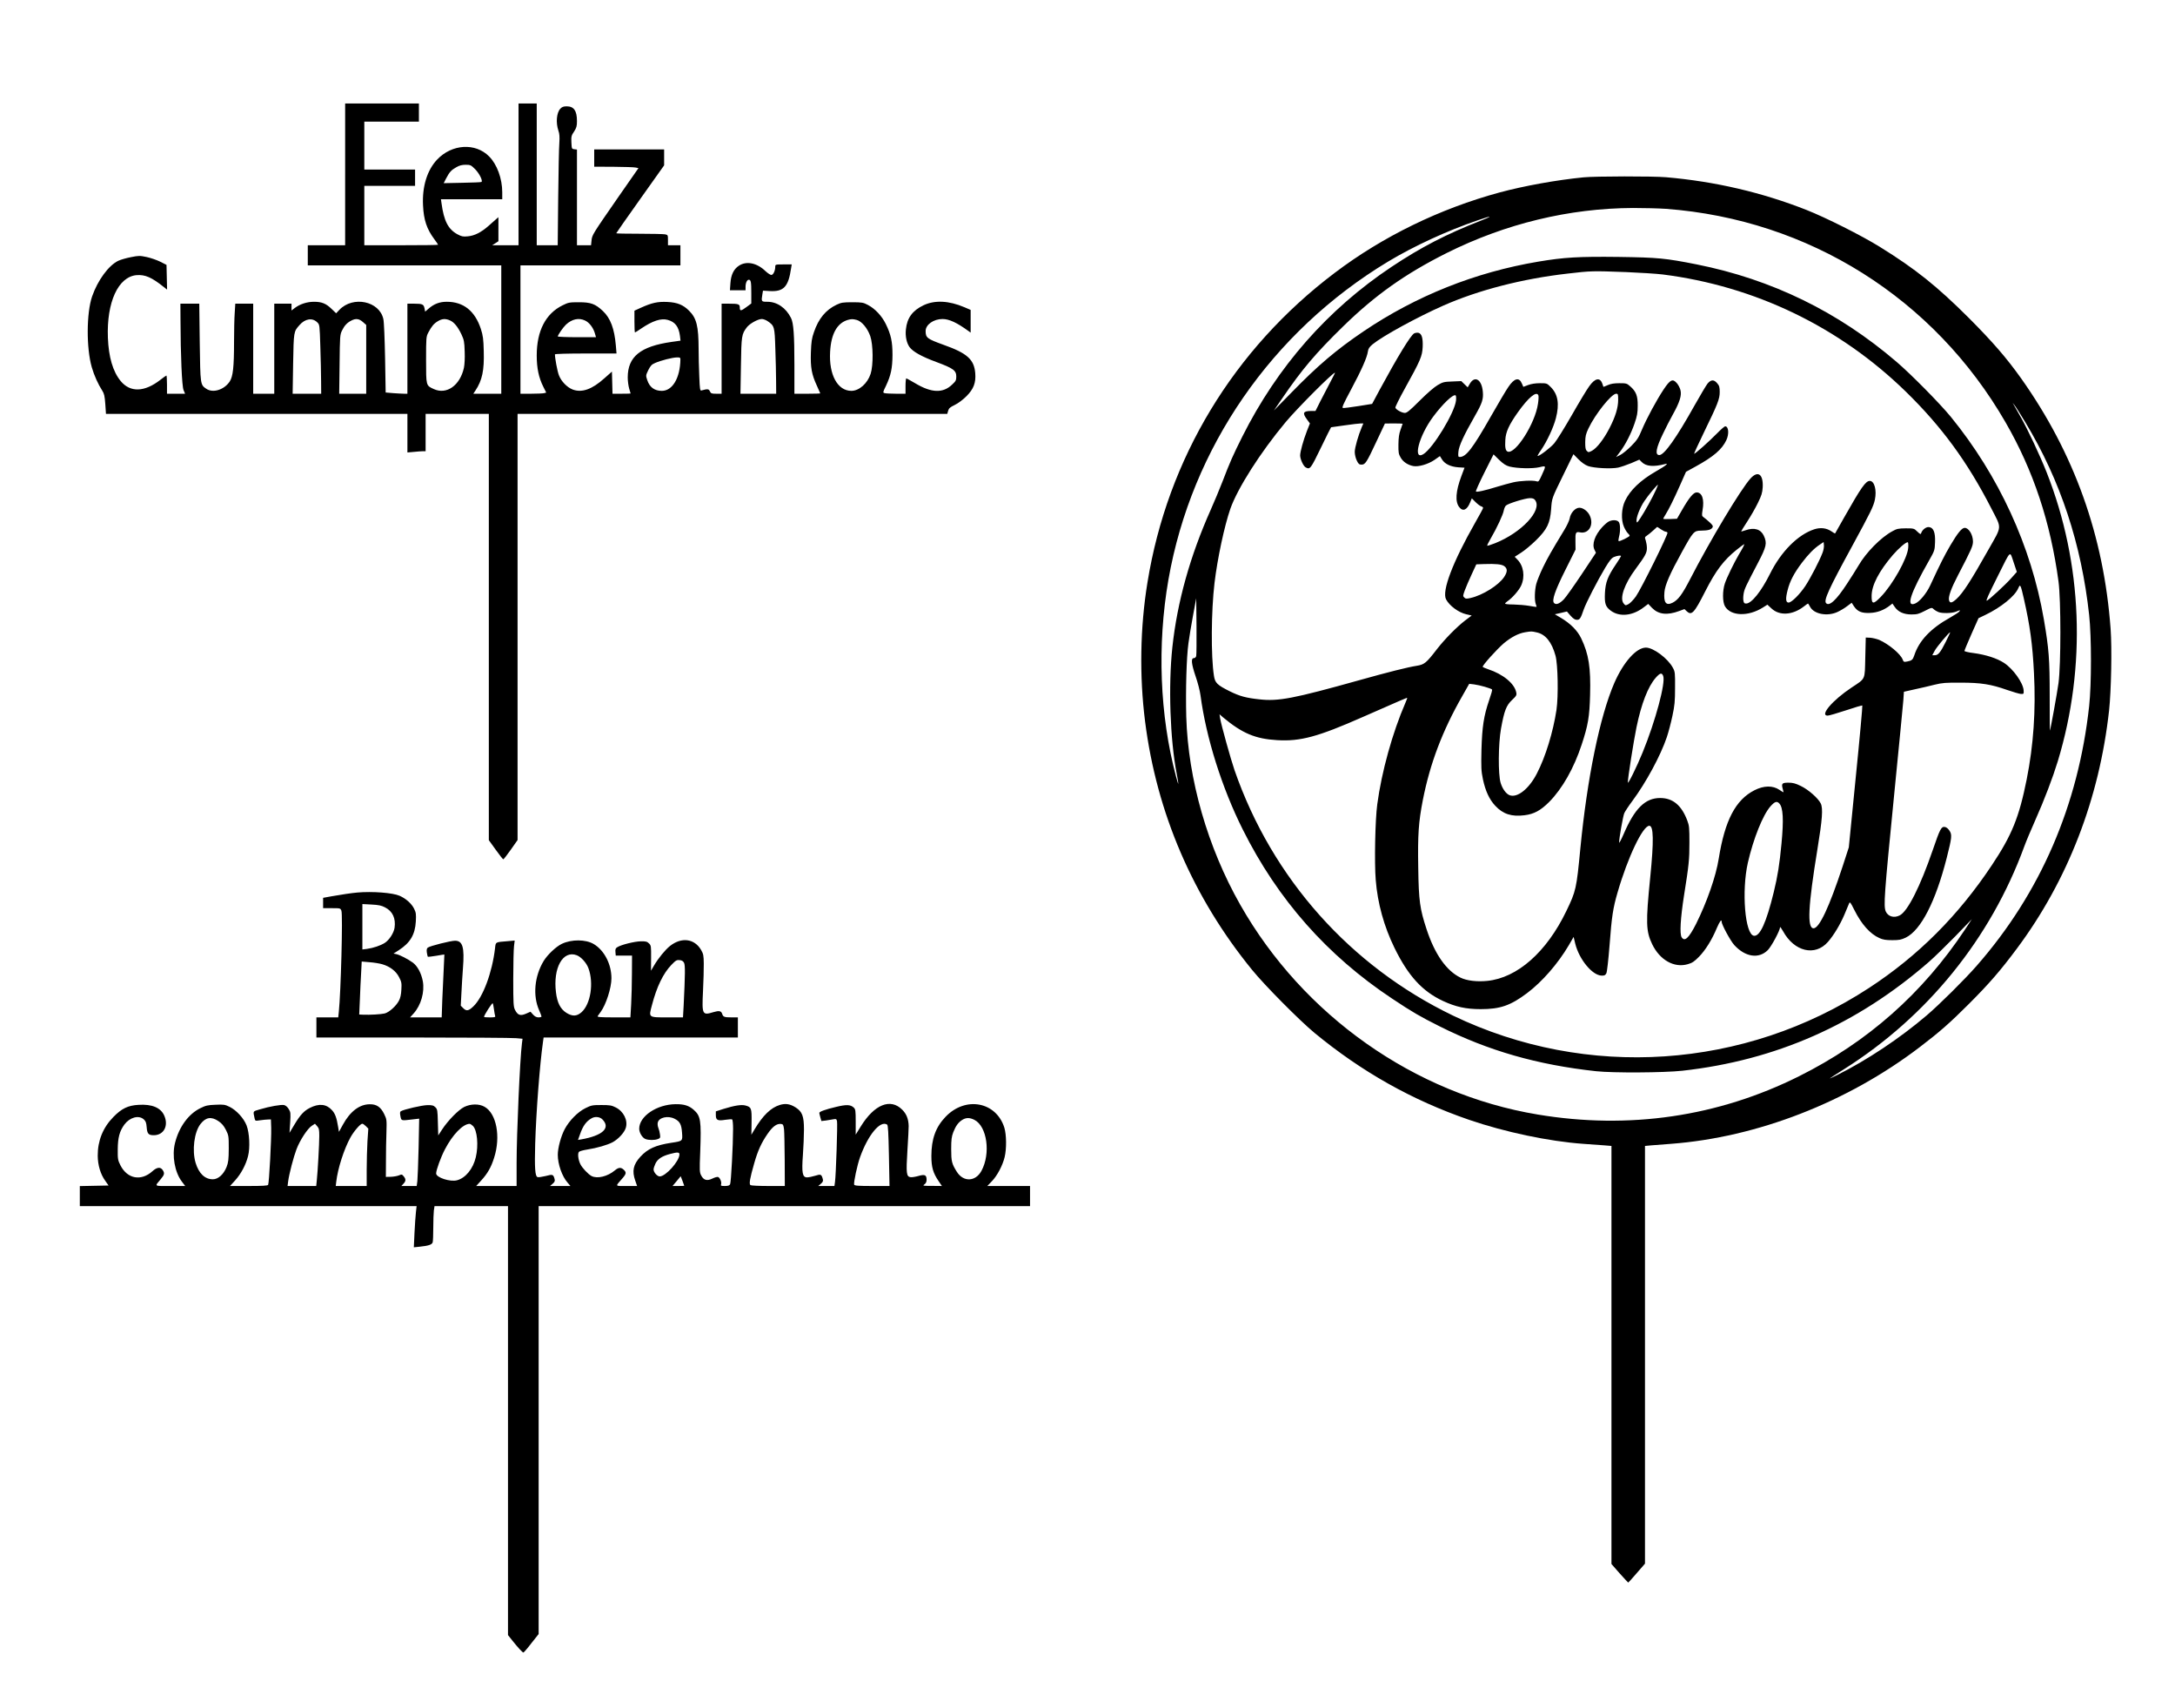
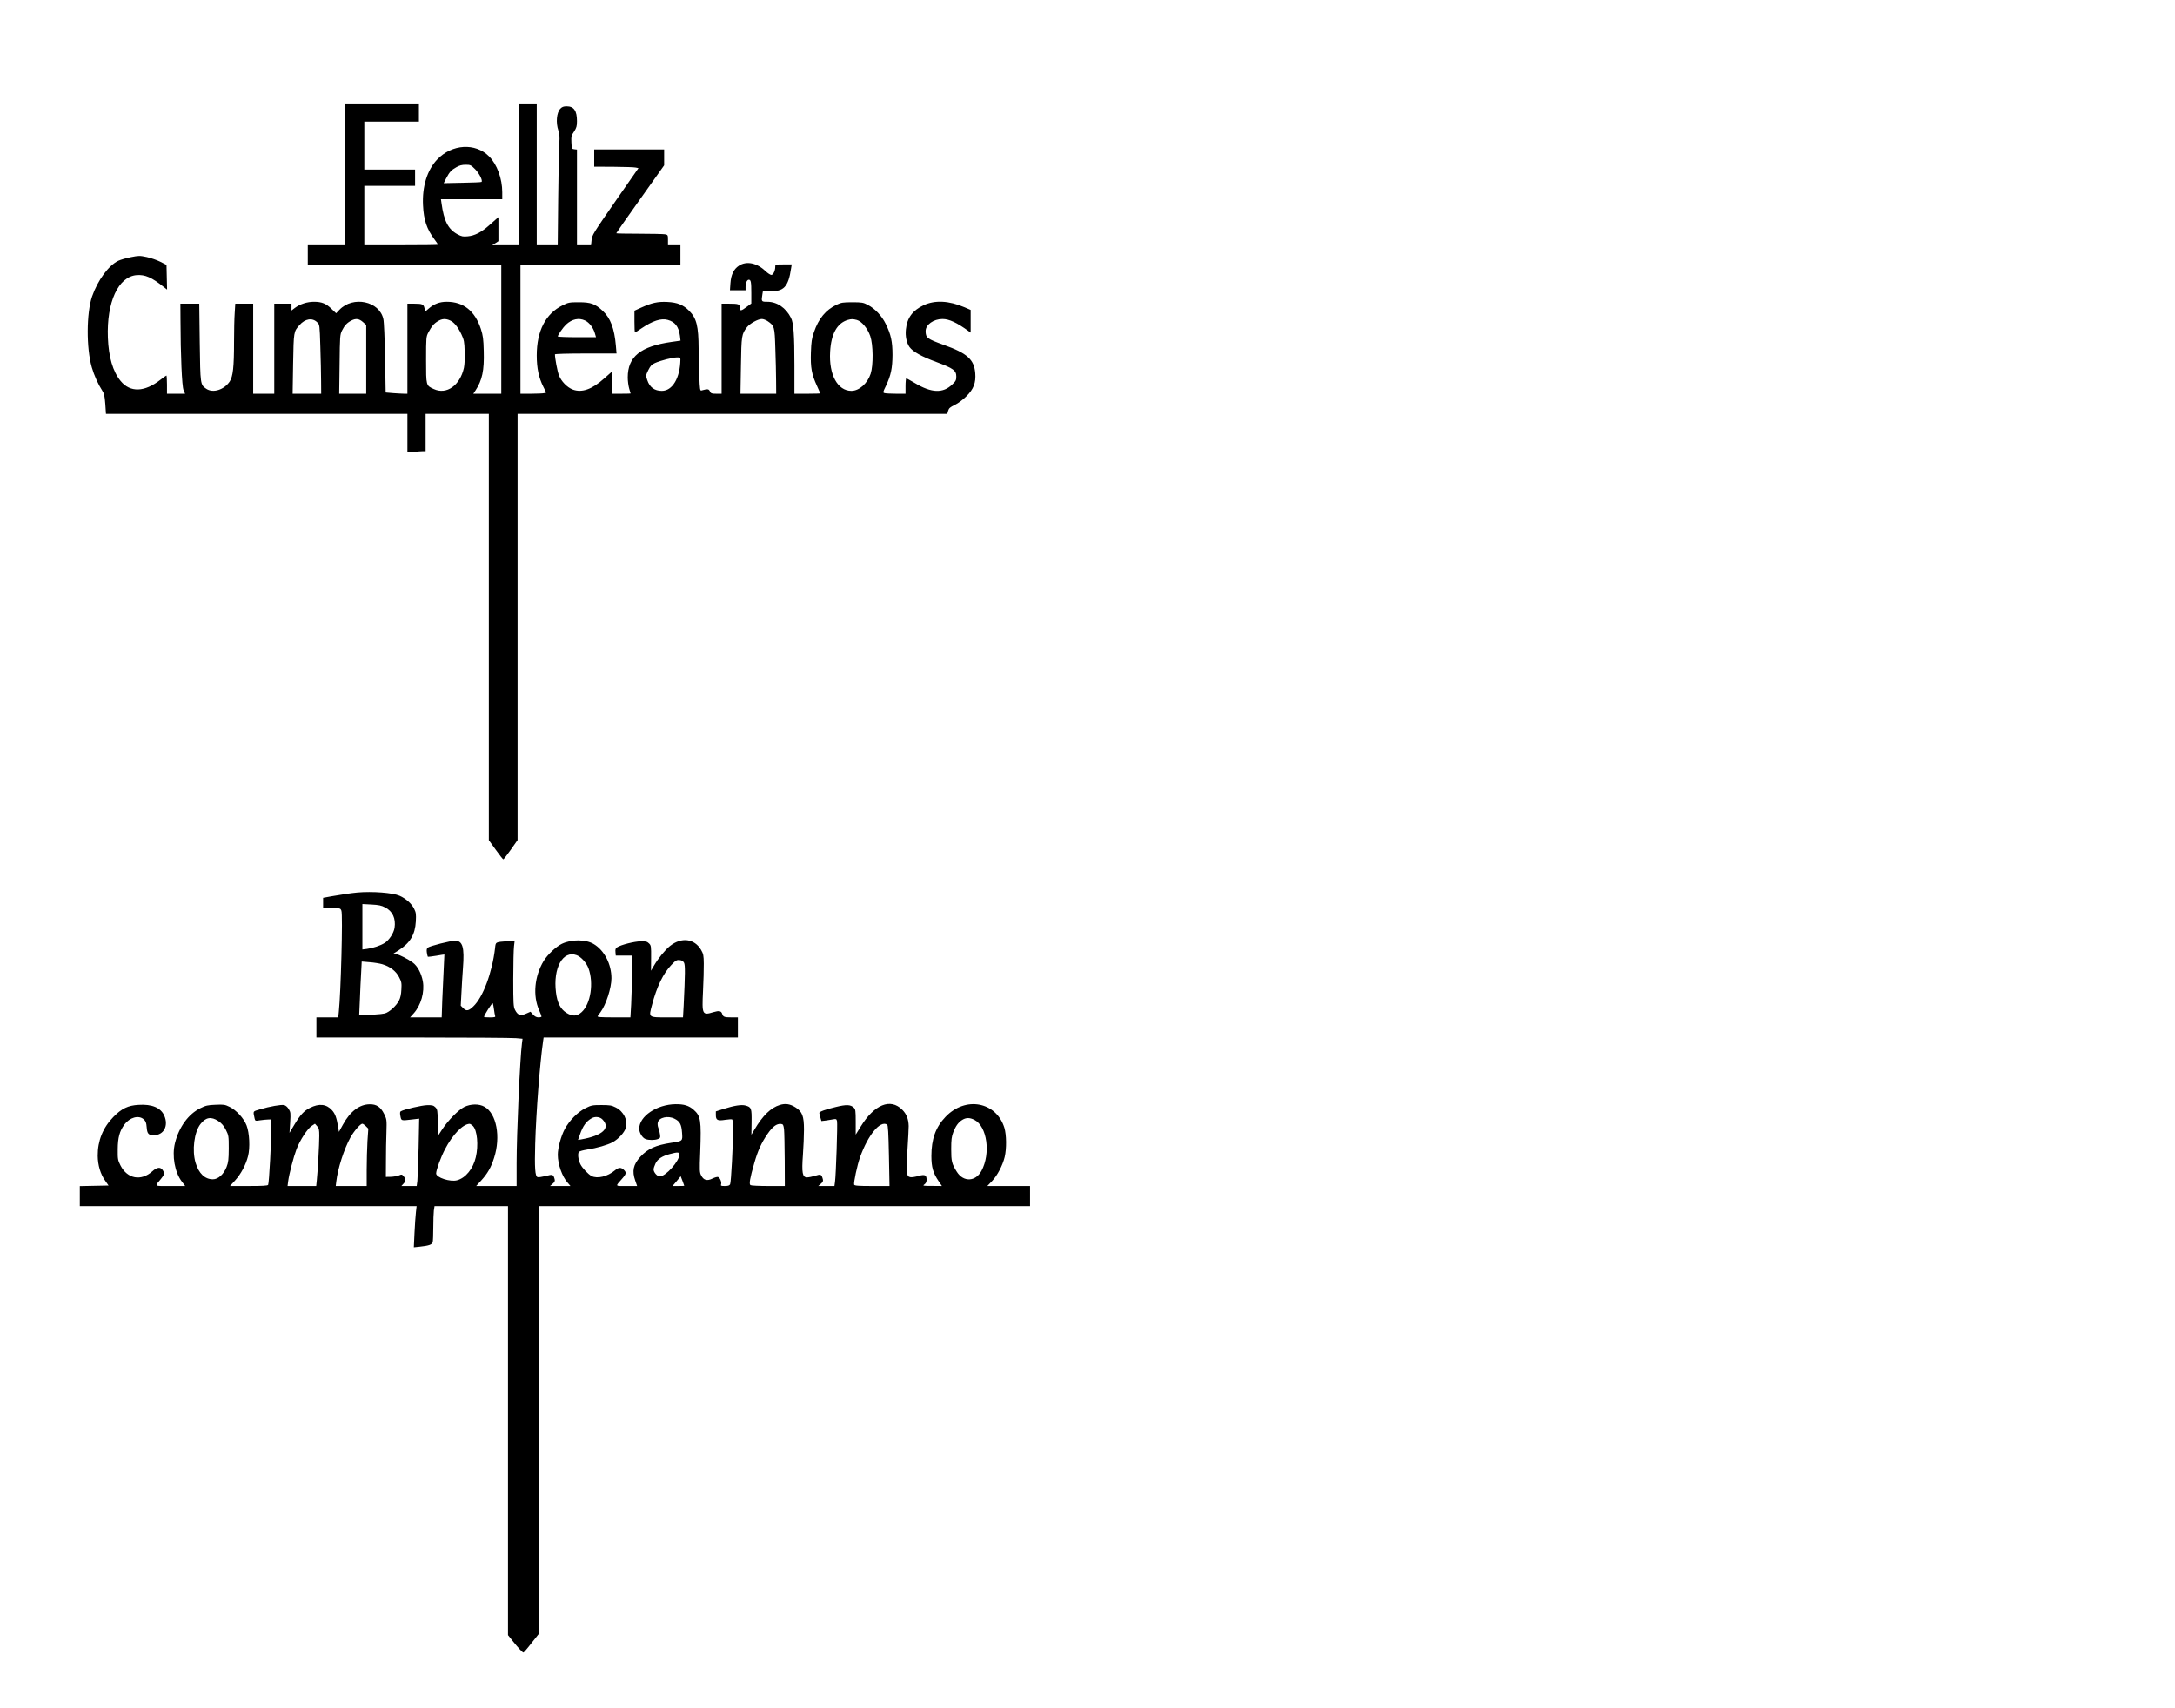
<svg xmlns="http://www.w3.org/2000/svg" version="1.0" width="1816pt" height="1426pt" viewBox="0 0 2270 1783" preserveAspectRatio="xMidYMid meet">
  <g transform="translate(0,1783) scale(0.1,-0.1)" fill="#000000" stroke="none">
    <path d="M3600 16010 l0 -740 -195 0 -195 0 0 -105 0 -105 1010 0 1010 0 0 -670 0 -670 -146 0 -146 0 22 33 c71 107 93 211 87 412 -3 127 -8 162 -30 231 -62 189 -182 284 -356 284 -75 0 -133 -22 -190 -72 l-36 -31 -6 33 c-9 44 -22 50 -106 50 l-73 0 0 -470 0 -470 -32 0 c-18 0 -69 3 -114 6 l-81 7 -6 356 c-4 204 -11 380 -18 410 -40 188 -317 246 -459 97 l-34 -36 -46 44 c-58 57 -103 76 -185 76 -73 0 -147 -24 -201 -65 l-34 -26 0 35 0 36 -90 0 -90 0 0 -470 0 -470 -110 0 -110 0 0 470 0 470 -93 0 -94 0 -6 -97 c-4 -54 -7 -190 -7 -303 0 -261 -11 -360 -45 -412 -58 -87 -175 -124 -245 -76 -62 42 -62 41 -68 485 l-5 403 -98 0 -99 0 1 -167 c1 -372 15 -696 32 -735 l16 -38 -95 0 -94 0 0 95 c0 52 -3 95 -6 95 -3 0 -31 -20 -62 -44 -166 -130 -316 -135 -416 -13 -81 99 -125 249 -133 452 -14 371 108 637 300 653 89 7 159 -24 285 -125 l33 -26 -3 129 -3 129 -65 33 c-36 18 -100 40 -142 49 -72 15 -83 15 -163 -1 -48 -9 -107 -26 -133 -38 -101 -48 -215 -203 -274 -373 -59 -173 -61 -538 -3 -739 25 -86 66 -177 110 -245 19 -29 25 -56 31 -138 l7 -103 1573 0 1574 0 0 -201 0 -202 68 6 c37 4 79 7 95 7 l27 0 0 195 0 195 330 0 330 0 0 -2225 0 -2225 72 -100 c39 -55 75 -100 79 -100 4 0 39 45 78 100 l71 101 0 2224 0 2225 2243 0 2243 0 9 32 c8 27 21 38 69 61 35 17 84 53 122 91 75 75 100 140 92 241 -12 143 -84 208 -329 295 -174 63 -189 74 -189 145 0 66 83 125 176 125 70 0 151 -38 272 -126 l22 -16 0 118 0 119 -65 28 c-162 69 -309 76 -426 21 -116 -55 -173 -133 -185 -252 -8 -70 7 -142 38 -185 35 -48 125 -99 283 -157 174 -65 205 -87 205 -151 0 -37 -5 -48 -43 -83 -96 -93 -217 -88 -387 14 -46 27 -87 50 -92 50 -4 0 -8 -36 -8 -80 l0 -80 -97 0 c-54 0 -108 3 -120 6 -21 6 -21 7 13 77 52 110 67 185 68 322 0 139 -16 213 -70 323 -41 84 -112 160 -187 199 -47 25 -62 28 -162 28 -98 0 -116 -3 -165 -26 -113 -54 -188 -145 -236 -286 -23 -65 -28 -101 -32 -213 -5 -157 8 -228 63 -347 19 -42 35 -77 35 -79 0 -2 -61 -4 -135 -4 l-135 0 0 298 c0 318 -9 442 -36 494 -53 105 -145 168 -246 168 -64 0 -65 1 -52 80 l6 36 68 -4 c147 -9 197 43 225 236 l7 42 -86 0 c-84 0 -86 -1 -86 -24 0 -42 -21 -86 -41 -86 -10 0 -37 18 -60 39 -89 87 -200 110 -279 57 -54 -36 -82 -94 -88 -183 l-5 -73 82 0 81 0 0 36 c0 41 15 74 34 74 22 0 26 -24 26 -140 l0 -108 -49 -36 c-59 -44 -71 -45 -71 -7 0 36 -12 41 -111 41 l-79 0 0 -470 0 -470 -55 0 c-50 0 -57 3 -67 25 -12 26 -24 27 -89 9 -14 -4 -17 15 -22 147 -4 84 -7 213 -7 288 -1 236 -21 319 -99 397 -62 62 -123 87 -227 92 -102 5 -163 -9 -276 -60 l-68 -31 0 -113 c0 -63 2 -114 6 -114 3 0 32 18 65 41 118 80 206 109 276 90 77 -21 115 -70 128 -166 l6 -51 -92 -13 c-326 -46 -459 -154 -459 -371 0 -37 7 -89 15 -116 8 -27 15 -50 15 -51 0 -2 -43 -3 -95 -3 l-94 0 -3 115 -3 116 -79 -70 c-129 -116 -235 -153 -331 -117 -59 23 -120 86 -144 150 -16 43 -41 176 -41 217 0 5 131 9 321 9 l322 0 -7 83 c-15 176 -56 286 -136 361 -79 74 -125 91 -250 91 -98 0 -110 -2 -170 -32 -177 -87 -270 -267 -270 -523 0 -134 21 -232 69 -328 l30 -60 -22 -6 c-12 -3 -73 -6 -134 -6 l-113 0 0 670 0 670 835 0 835 0 0 105 0 105 -65 0 -65 0 0 54 c0 52 -1 54 -31 60 -17 3 -139 6 -270 6 -132 0 -239 2 -239 5 0 3 113 164 250 357 l250 352 0 83 0 83 -365 0 -365 0 0 -90 0 -90 203 -1 c111 -1 215 -4 230 -8 l29 -6 -209 -300 c-273 -394 -275 -397 -281 -456 l-5 -49 -73 0 -74 0 0 499 0 500 -27 3 c-27 3 -28 5 -31 71 -3 62 0 73 28 114 25 39 30 56 30 109 0 108 -32 154 -107 154 -34 0 -49 -6 -67 -25 -39 -42 -48 -145 -20 -228 12 -34 14 -67 10 -129 -4 -46 -9 -305 -12 -575 l-5 -493 -110 0 -109 0 0 740 0 740 -95 0 -95 0 0 -740 0 -740 -137 0 -138 0 33 21 32 21 0 126 0 125 -22 -19 c-13 -11 -48 -42 -79 -70 -78 -69 -148 -105 -219 -111 -50 -5 -64 -2 -109 22 -96 53 -140 139 -165 323 l-6 42 320 0 320 0 0 73 c0 142 -54 291 -137 374 -143 145 -389 130 -543 -33 -104 -110 -157 -281 -147 -478 7 -152 39 -247 118 -353 22 -29 39 -55 39 -58 0 -3 -173 -5 -385 -5 l-385 0 0 310 0 310 265 0 265 0 0 85 0 85 -265 0 -265 0 0 250 0 250 285 0 285 0 0 95 0 95 -385 0 -385 0 0 -740z m1358 53 c43 -44 80 -118 66 -132 -3 -4 -93 -7 -200 -9 l-195 -4 25 49 c35 67 54 88 106 117 32 19 60 26 98 26 50 0 56 -3 100 -47z m-1649 -1598 c25 -24 25 -27 32 -252 4 -126 8 -288 8 -360 l1 -133 -149 0 -149 0 5 313 c6 338 6 335 66 403 59 68 135 80 186 29z m476 4 l35 -31 0 -359 0 -359 -141 0 -141 0 4 308 c3 295 4 309 26 353 25 51 52 80 97 103 46 24 80 20 120 -15z m908 17 c43 -18 83 -66 121 -146 27 -58 31 -77 34 -180 3 -68 -1 -136 -8 -170 -41 -184 -181 -283 -315 -221 -81 37 -80 32 -80 305 0 235 1 242 24 286 34 64 57 92 99 117 42 26 79 29 125 9z m1412 -2 c43 -20 84 -73 101 -130 l13 -44 -199 0 c-110 0 -200 4 -200 8 0 15 57 97 86 124 63 58 134 73 199 42z m1905 -6 c72 -49 74 -57 81 -286 4 -114 8 -267 8 -339 l1 -133 -186 0 -187 0 5 293 c5 315 7 328 63 402 30 38 115 85 155 85 15 0 42 -10 60 -22z m932 12 c52 -15 111 -86 140 -168 31 -90 33 -305 4 -394 -33 -101 -120 -178 -201 -178 -144 0 -236 168 -222 408 10 186 72 298 183 332 40 11 53 11 96 0z m-1842 -412 c-3 -193 -82 -328 -194 -328 -76 0 -127 37 -152 112 -16 48 -16 49 11 105 23 45 35 59 71 74 58 26 180 57 227 58 32 1 37 -2 37 -21z" />
-     <path d="M16530 15979 c-284 -28 -622 -89 -878 -158 -623 -169 -1219 -459 -1722 -840 -1055 -797 -1745 -1938 -1954 -3231 -77 -470 -85 -976 -25 -1450 121 -957 501 -1839 1118 -2595 130 -160 495 -528 651 -657 491 -405 1017 -702 1613 -907 373 -128 831 -225 1192 -251 83 -6 183 -13 223 -16 l72 -6 0 -2182 0 -2182 85 -97 c48 -53 88 -97 90 -97 2 0 42 44 89 99 l86 99 0 2180 0 2180 63 6 c34 3 127 10 207 16 902 68 1844 434 2600 1011 206 157 312 250 510 448 214 214 331 349 503 580 531 712 861 1566 962 2486 22 202 31 648 16 850 -71 971 -379 1832 -934 2615 -153 215 -297 381 -546 631 -332 331 -556 511 -929 742 -190 118 -562 305 -767 386 -465 183 -954 297 -1465 341 -136 12 -738 11 -860 -1z m860 -329 c1491 -112 2798 -934 3545 -2230 289 -501 468 -1038 552 -1660 26 -196 26 -863 0 -1060 -15 -109 -84 -490 -90 -497 -1 -1 -2 161 -2 360 0 388 -8 492 -61 802 -131 762 -471 1501 -972 2115 -114 139 -417 446 -566 573 -612 524 -1301 860 -2086 1017 -328 65 -404 72 -814 78 -419 5 -571 -4 -839 -49 -660 -111 -1276 -357 -1827 -729 -286 -194 -473 -353 -753 -640 l-181 -185 89 130 c204 299 347 468 636 750 333 325 648 548 1079 764 613 306 1277 467 1945 470 116 0 271 -4 345 -9z m-1935 -124 c-355 -138 -622 -276 -930 -481 -668 -445 -1193 -1043 -1559 -1773 -99 -198 -130 -268 -206 -467 -32 -82 -87 -215 -123 -295 -216 -484 -350 -962 -401 -1436 -43 -402 -24 -962 45 -1319 25 -131 23 -141 -7 -30 -170 639 -198 1371 -79 2055 241 1376 1079 2588 2294 3320 270 162 612 320 936 431 148 51 166 48 30 -5z m1515 -536 c146 -6 319 -17 385 -25 964 -122 1846 -548 2539 -1224 373 -364 643 -733 890 -1215 113 -220 116 -178 -29 -434 -183 -325 -266 -454 -335 -516 -47 -42 -67 -45 -76 -11 -9 36 22 123 93 259 142 273 157 306 157 355 -1 70 -44 141 -86 141 -30 0 -72 -51 -149 -181 -62 -106 -104 -188 -211 -419 -39 -84 -111 -171 -158 -190 -98 -41 -52 102 146 450 58 102 59 106 62 190 4 102 -16 153 -63 158 -29 4 -70 -27 -81 -61 -5 -17 -9 -16 -41 14 -33 33 -36 34 -121 34 -76 -1 -93 -4 -139 -30 -121 -65 -276 -223 -355 -360 -23 -38 -76 -124 -120 -190 -110 -169 -186 -239 -218 -200 -25 30 29 148 272 593 197 362 223 416 238 486 21 100 -5 196 -53 196 -43 0 -89 -66 -267 -380 -51 -91 -94 -166 -95 -168 -2 -2 -19 8 -39 22 -52 35 -114 42 -179 21 -171 -56 -347 -233 -462 -465 -91 -183 -193 -310 -249 -310 -19 0 -25 6 -29 33 -3 17 -1 52 4 77 10 48 20 69 147 312 91 174 98 207 63 285 -32 69 -100 90 -191 58 -24 -8 -44 -14 -46 -12 -1 1 27 47 63 102 36 55 86 142 111 194 39 79 47 106 51 165 7 135 -49 177 -126 93 -99 -107 -426 -652 -633 -1055 -82 -158 -123 -213 -181 -243 -69 -35 -96 0 -86 111 6 74 59 194 181 415 120 218 127 225 202 226 74 1 104 10 118 32 9 15 4 24 -29 55 -22 20 -50 44 -62 52 -20 14 -21 19 -12 75 20 113 -5 185 -62 185 -33 0 -79 -55 -156 -190 l-49 -85 -72 -3 c-40 -2 -72 0 -72 3 0 3 11 22 24 43 36 58 84 154 152 307 l62 140 100 55 c186 102 276 179 321 275 31 65 24 145 -12 145 -7 0 -44 -32 -82 -71 -84 -86 -236 -221 -242 -215 -2 2 44 102 102 222 145 298 165 349 165 422 0 50 -4 66 -26 91 -34 41 -65 40 -101 -3 -15 -19 -77 -124 -138 -232 -186 -333 -314 -514 -365 -514 -48 0 -36 71 40 227 26 56 72 144 100 195 73 131 95 202 80 257 -6 23 -23 56 -39 73 -42 48 -68 35 -135 -65 -77 -116 -178 -304 -228 -422 -36 -87 -51 -109 -112 -171 -39 -39 -90 -81 -114 -93 l-44 -22 40 53 c59 78 116 190 153 298 27 78 33 111 33 185 1 103 -17 149 -79 203 -34 30 -40 32 -113 32 -55 0 -89 -6 -121 -20 -24 -11 -45 -19 -45 -18 -1 2 -6 16 -11 32 -24 70 -77 60 -138 -27 -25 -34 -107 -170 -182 -302 -76 -132 -157 -263 -182 -292 -39 -46 -152 -133 -174 -133 -4 0 12 29 37 64 60 87 130 236 154 332 38 147 22 246 -52 322 -42 42 -43 42 -115 42 -47 0 -90 -7 -123 -19 l-50 -19 -15 34 c-29 70 -80 57 -142 -36 -25 -36 -107 -175 -184 -310 -189 -332 -257 -420 -323 -420 -16 0 -18 6 -14 54 5 60 55 170 173 376 76 133 89 174 82 251 -11 128 -84 172 -136 83 l-22 -37 -34 33 -33 32 -94 -4 c-86 -3 -99 -6 -153 -38 -36 -21 -112 -87 -187 -162 -102 -102 -133 -128 -155 -128 -31 0 -91 33 -99 54 -3 7 41 96 97 197 166 299 183 340 188 437 4 94 -10 139 -44 148 -13 3 -33 0 -45 -6 -36 -19 -172 -242 -358 -585 l-81 -151 -144 -23 c-79 -13 -151 -21 -160 -20 -14 3 3 41 85 194 109 204 167 335 175 396 4 30 15 46 49 75 108 88 465 283 738 404 367 162 824 280 1296 334 246 29 263 29 610 16z m-3087 -1152 c-30 -57 -77 -147 -104 -200 l-49 -98 -44 0 c-85 0 -95 -20 -45 -88 l31 -42 -31 -78 c-39 -101 -71 -218 -71 -257 1 -40 34 -111 58 -124 45 -24 51 -17 158 204 57 118 105 215 107 215 1 0 65 9 142 20 77 11 152 20 168 20 l27 0 -16 -37 c-36 -84 -74 -216 -74 -260 0 -27 9 -65 21 -90 17 -36 26 -43 49 -43 40 0 53 20 155 238 l90 191 93 1 c50 0 92 -2 92 -3 0 -2 -10 -30 -22 -63 -16 -44 -21 -83 -22 -154 -1 -83 2 -100 23 -136 25 -45 75 -78 132 -89 55 -10 155 19 221 64 l57 40 22 -35 c29 -47 89 -76 170 -82 l65 -4 -33 -88 c-59 -158 -67 -267 -22 -324 38 -49 82 -30 114 51 l17 41 38 -38 c21 -21 47 -41 59 -45 12 -3 21 -11 21 -17 0 -5 -38 -76 -84 -156 -233 -409 -348 -711 -303 -798 35 -67 131 -138 211 -156 l57 -13 -70 -53 c-86 -66 -211 -193 -292 -297 -113 -147 -132 -162 -213 -175 -95 -15 -298 -66 -601 -151 -684 -191 -842 -222 -1042 -199 -139 15 -202 32 -308 84 -130 65 -154 87 -165 162 -32 202 -29 677 6 969 31 258 103 594 165 773 75 214 312 587 577 905 121 145 492 517 516 517 2 0 -21 -46 -51 -102z m2174 -135 c4 -9 2 -48 -4 -87 -29 -206 -236 -531 -317 -500 -22 9 -29 43 -24 122 4 83 39 158 130 287 111 156 196 227 215 178z m833 -47 c0 -83 -29 -176 -92 -298 -59 -114 -131 -206 -181 -233 -35 -18 -38 -19 -54 -2 -14 13 -17 34 -17 91 1 61 6 85 33 142 69 148 241 364 290 364 19 0 21 -5 21 -64z m-1693 -8 c-16 -130 -240 -497 -341 -559 -113 -69 -47 189 101 389 100 135 211 241 236 225 5 -3 7 -28 4 -55z m5945 -228 c366 -608 584 -1268 665 -2010 25 -231 25 -720 0 -950 -113 -1036 -509 -1952 -1173 -2710 -121 -139 -393 -409 -524 -520 -278 -237 -620 -465 -930 -620 -47 -23 -82 -40 -79 -36 3 3 68 46 145 94 872 550 1533 1367 1884 2327 18 50 69 171 113 270 98 220 184 447 237 620 300 989 259 2063 -117 3015 -70 177 -195 443 -269 574 -26 45 -55 97 -66 116 l-20 35 20 -25 c12 -14 63 -95 114 -180z m-5387 -460 c80 -20 240 -24 313 -7 73 17 72 21 21 -91 -26 -57 -31 -63 -51 -56 -38 12 -171 6 -244 -11 -38 -9 -112 -29 -164 -45 -132 -41 -219 -60 -225 -50 -3 5 37 94 89 198 l95 189 58 -57 c45 -43 71 -60 108 -70z m821 5 c64 -22 242 -31 314 -16 30 7 92 28 138 47 l83 36 25 -25 c45 -46 124 -52 244 -21 22 6 23 5 10 -9 -8 -9 -55 -39 -105 -67 -162 -93 -271 -197 -324 -310 -37 -78 -42 -197 -11 -268 12 -28 30 -58 41 -68 10 -9 19 -21 19 -26 0 -11 -108 -64 -115 -56 -4 3 -2 23 4 45 16 58 14 139 -5 157 -19 20 -66 21 -103 2 -15 -8 -46 -35 -68 -59 -77 -84 -109 -178 -80 -236 l15 -31 -150 -226 c-83 -124 -166 -241 -185 -260 -46 -47 -81 -60 -102 -39 -26 26 9 129 122 354 l102 204 -1 86 c-2 93 3 103 48 94 89 -18 145 74 104 170 -19 47 -70 87 -111 87 -43 0 -92 -54 -101 -111 -4 -22 -29 -77 -57 -122 -138 -227 -174 -291 -223 -392 -29 -60 -60 -137 -69 -170 -17 -68 -20 -171 -5 -211 6 -15 9 -28 8 -29 -2 -1 -37 3 -78 11 -41 7 -114 13 -162 14 -49 0 -88 4 -88 9 0 5 11 16 23 24 49 32 121 114 144 164 43 94 26 208 -41 274 l-26 27 67 43 c38 24 107 82 155 129 116 114 147 178 158 323 9 121 4 107 132 369 l101 207 52 -53 c35 -35 69 -59 101 -71z m707 -252 c-34 -76 -116 -224 -162 -293 -31 -47 -36 -52 -39 -32 -6 37 35 143 82 212 38 58 132 170 141 170 2 0 -8 -26 -22 -57z m-1259 -105 c75 -106 -143 -338 -418 -448 -43 -17 -81 -29 -83 -26 -3 2 14 36 36 74 64 109 131 253 137 294 4 20 14 44 23 51 24 22 200 76 248 77 32 0 45 -5 57 -22z m1312 -303 c20 -14 43 -25 50 -25 7 0 16 -5 19 -10 9 -15 -276 -590 -330 -666 -25 -35 -60 -71 -77 -80 -31 -16 -32 -16 -51 7 -44 54 8 203 125 360 102 138 118 168 118 218 0 24 -6 60 -12 79 -12 32 -11 36 12 51 14 9 43 33 65 53 22 21 41 38 42 38 1 0 19 -11 39 -25z m1688 -244 c-31 -83 -125 -264 -180 -348 -58 -87 -144 -173 -175 -173 -30 0 -33 41 -10 130 24 95 67 177 151 288 65 86 125 147 185 187 l40 27 3 -33 c2 -18 -4 -53 -14 -78z m894 50 c-8 -108 -162 -384 -287 -512 -78 -81 -96 -78 -95 11 1 112 76 256 221 426 61 70 134 134 156 134 5 0 8 -25 5 -59z m-1723 9 c-9 -16 -29 -54 -47 -82 -49 -84 -124 -238 -144 -298 -26 -78 -25 -194 1 -239 61 -104 244 -109 397 -12 l46 29 41 -38 c85 -81 223 -72 342 21 20 16 39 29 41 29 2 0 12 -16 22 -35 41 -76 180 -102 286 -53 30 14 76 41 101 61 l47 35 23 -36 c38 -56 80 -74 169 -70 76 3 145 29 209 79 l24 19 24 -35 c35 -52 94 -79 175 -79 58 0 77 5 139 37 72 37 73 37 93 18 12 -11 34 -24 49 -30 41 -16 142 -13 184 4 45 19 49 19 33 0 -7 -9 -50 -36 -95 -62 -203 -113 -324 -241 -374 -395 -15 -45 -26 -54 -73 -63 -35 -7 -38 -5 -48 21 -23 59 -146 161 -246 205 -26 10 -67 20 -93 22 l-46 2 -5 -206 c-6 -242 6 -217 -143 -316 -199 -132 -336 -293 -250 -293 14 0 101 25 191 55 91 31 167 53 171 50 3 -3 -27 -338 -68 -743 l-73 -737 -65 -200 c-139 -422 -243 -645 -303 -645 -69 0 -57 230 41 830 50 306 59 422 34 473 -26 54 -129 145 -209 183 -55 27 -83 34 -129 34 -66 0 -74 -9 -59 -64 6 -20 9 -36 7 -36 -2 0 -21 11 -41 25 -69 47 -163 46 -261 -4 -197 -100 -309 -314 -373 -714 -29 -185 -124 -455 -237 -682 -75 -147 -118 -188 -150 -139 -22 35 -13 196 25 439 51 319 56 374 56 550 0 151 -2 177 -22 229 -60 160 -151 236 -284 236 -155 0 -265 -108 -380 -375 -26 -60 -48 -101 -48 -90 0 46 41 277 54 307 8 18 46 76 85 128 141 190 294 472 359 665 17 50 43 149 58 220 24 111 28 155 28 295 1 155 0 168 -23 210 -52 97 -203 210 -281 210 -100 0 -234 -150 -330 -369 -151 -348 -284 -995 -355 -1731 -40 -416 -45 -441 -146 -650 -206 -428 -512 -698 -826 -729 -108 -11 -214 2 -279 34 -148 72 -269 246 -354 505 -70 213 -82 296 -87 640 -6 348 3 478 48 709 75 381 204 722 411 1084 l73 129 51 -6 c57 -7 180 -42 188 -54 3 -5 -11 -54 -31 -111 -56 -164 -73 -277 -80 -516 -4 -186 -3 -221 15 -308 26 -123 67 -212 129 -278 81 -87 171 -116 305 -99 100 12 169 50 259 140 137 139 258 353 338 597 67 202 82 292 88 518 8 287 -14 427 -93 592 -39 81 -111 154 -214 215 l-61 36 63 14 63 15 38 -44 c28 -31 46 -43 66 -43 30 0 39 12 72 109 23 66 144 302 224 435 46 76 67 102 92 112 33 14 73 19 73 9 0 -3 -23 -40 -51 -82 -88 -129 -111 -191 -117 -302 -5 -111 5 -143 60 -185 93 -69 230 -55 347 36 l45 34 40 -42 c67 -68 157 -79 284 -32 l54 20 22 -21 c53 -50 79 -23 195 206 111 218 193 326 329 435 40 32 75 58 78 58 2 0 -2 -13 -11 -30z m2798 -326 c-58 -66 -240 -234 -255 -234 -10 0 13 52 119 264 136 272 120 259 161 138 l34 -102 -59 -66z m-5293 127 c36 -26 36 -59 -1 -115 -57 -85 -222 -189 -349 -218 -44 -10 -53 -9 -67 5 -15 15 -14 20 6 75 12 33 44 107 71 165 l49 106 83 3 c121 4 180 -2 208 -21z m5425 -339 c64 -281 91 -475 106 -780 20 -385 -5 -752 -76 -1107 -79 -396 -155 -583 -363 -895 -350 -527 -771 -948 -1282 -1282 -1300 -850 -2948 -960 -4343 -290 -1073 516 -1890 1433 -2282 2562 -40 116 -138 469 -150 539 l-7 45 38 -33 c198 -165 336 -224 563 -237 243 -15 427 35 898 243 411 181 458 201 461 198 1 -1 -7 -24 -19 -51 -135 -311 -249 -721 -294 -1060 -22 -160 -31 -610 -16 -789 19 -243 86 -485 196 -710 143 -292 290 -453 507 -554 131 -61 239 -85 393 -85 203 0 311 37 485 168 157 118 322 308 434 498 l51 88 17 -71 c41 -164 177 -330 275 -333 31 -1 39 4 50 25 7 15 21 138 33 290 23 305 36 389 84 554 106 366 263 695 331 695 45 0 48 -156 10 -535 -48 -478 -45 -565 20 -701 80 -166 230 -250 371 -209 47 13 69 28 118 78 67 68 136 179 186 300 30 69 50 97 50 66 0 -30 92 -200 132 -244 114 -125 256 -147 350 -53 38 38 128 206 128 239 0 8 14 -11 31 -41 117 -214 334 -266 469 -112 59 67 127 179 172 285 21 51 43 102 48 115 9 22 14 16 55 -66 75 -150 165 -251 262 -294 37 -17 68 -22 134 -22 73 0 93 4 142 27 158 78 311 376 427 832 54 213 57 242 28 285 -15 23 -33 36 -50 38 -35 4 -49 -23 -123 -239 -132 -384 -262 -641 -345 -684 -60 -31 -123 -13 -147 42 -23 57 -16 167 86 1195 50 504 94 957 98 1007 l6 90 116 26 c64 14 157 35 206 48 77 19 116 22 270 21 214 0 318 -17 485 -76 63 -22 129 -41 145 -42 29 -1 30 1 28 37 -5 79 -110 226 -206 288 -74 48 -190 85 -317 102 -52 6 -95 17 -95 22 0 6 33 85 73 176 l74 166 71 34 c163 78 309 196 344 279 13 29 16 32 25 17 5 -9 20 -65 33 -125z m-8640 -599 c-3 -14 -13 -23 -25 -23 -32 0 -25 -61 19 -191 22 -63 45 -152 51 -199 58 -439 223 -964 441 -1399 365 -731 882 -1316 1559 -1765 212 -141 286 -184 495 -289 511 -256 1021 -402 1635 -469 177 -19 709 -16 900 5 978 109 1826 484 2575 1137 54 47 176 166 273 265 l174 180 -71 -108 c-443 -667 -1018 -1175 -1732 -1531 -846 -423 -1776 -559 -2729 -400 -1287 214 -2449 1034 -3105 2189 -341 600 -545 1310 -564 1964 -7 276 2 619 23 768 8 62 30 192 48 290 l33 178 3 -290 c1 -159 0 -300 -3 -312z m3553 246 c93 -19 159 -101 198 -244 25 -94 31 -418 10 -565 -35 -231 -114 -490 -205 -665 -82 -160 -204 -256 -284 -226 -37 14 -75 66 -94 129 -27 88 -25 405 4 567 34 187 55 241 115 298 45 42 50 51 44 79 -18 93 -138 191 -293 242 -29 10 -55 21 -57 25 -7 12 145 181 219 245 78 65 152 104 223 116 67 11 66 11 120 -1z m4272 -99 c-57 -113 -79 -140 -116 -140 l-25 0 26 48 c22 41 149 192 161 192 2 0 -18 -45 -46 -100z m-2950 -356 c27 -70 -80 -469 -214 -797 -62 -153 -155 -340 -155 -315 -2 37 62 440 90 575 51 248 121 427 201 518 45 51 64 56 78 19z m1213 -1332 c39 -43 46 -166 22 -418 -20 -214 -40 -340 -81 -508 -78 -318 -144 -463 -207 -454 -93 13 -130 467 -63 763 58 252 156 497 236 588 45 50 67 58 93 29z" />
    <path d="M3725 8513 c-57 -5 -166 -21 -267 -39 l-88 -16 0 -54 0 -54 90 0 c89 0 91 0 101 -27 16 -39 -6 -857 -27 -1055 l-6 -58 -114 0 -114 0 0 -105 0 -105 1008 0 c554 0 1038 -3 1076 -7 l68 -6 -6 -46 c-21 -160 -56 -950 -56 -1252 l0 -239 -211 0 -211 0 52 57 c66 72 104 138 135 237 71 221 25 463 -100 533 -57 33 -144 31 -212 -2 -60 -30 -169 -141 -230 -234 l-41 -63 -4 136 c-3 126 -5 137 -26 158 -19 19 -33 23 -85 22 -56 -1 -246 -45 -276 -64 -9 -5 -10 -19 -4 -51 10 -50 6 -48 127 -34 l69 8 -6 -299 c-4 -165 -10 -323 -13 -351 l-7 -53 -80 0 -80 0 21 23 c27 28 28 48 3 78 -17 21 -21 22 -49 10 -17 -7 -55 -14 -84 -15 l-53 -1 1 165 c0 91 2 226 5 300 4 132 3 136 -24 192 -36 73 -80 103 -152 101 -106 -1 -203 -75 -278 -212 l-42 -76 -8 50 c-16 98 -31 140 -65 177 -58 64 -135 72 -231 23 -61 -31 -100 -73 -161 -175 l-51 -85 7 107 c6 98 5 109 -15 141 -13 22 -32 38 -49 42 -31 6 -149 -14 -252 -45 -77 -23 -72 -14 -55 -96 6 -25 7 -26 58 -18 29 4 66 8 82 8 l30 1 3 -90 c3 -111 -22 -577 -32 -593 -5 -9 -61 -12 -202 -12 l-196 0 54 59 c61 68 111 161 134 252 23 88 15 243 -15 321 -29 75 -106 159 -177 194 -49 24 -62 26 -148 22 -80 -3 -102 -8 -158 -36 -123 -60 -222 -195 -264 -362 -34 -134 -3 -307 72 -405 l34 -45 -156 0 c-175 0 -165 -8 -97 74 37 44 40 61 17 94 -23 33 -60 28 -106 -14 -118 -106 -261 -80 -333 60 -28 56 -30 66 -29 170 1 121 19 188 69 257 56 75 148 101 201 56 22 -20 28 -34 32 -83 5 -69 19 -84 74 -84 105 0 157 99 109 206 -37 82 -128 120 -268 111 -110 -6 -176 -38 -263 -127 -109 -111 -164 -248 -163 -405 1 -98 29 -192 78 -260 l35 -50 -150 -3 -150 -3 0 -104 0 -105 1758 0 1758 0 -7 -62 c-4 -35 -11 -132 -15 -216 l-7 -152 59 6 c97 10 131 22 138 47 3 12 6 81 6 153 0 72 3 152 6 178 l7 46 383 0 384 0 0 -2239 0 -2239 47 -59 c58 -73 105 -123 114 -123 4 0 42 43 83 97 l76 96 0 2234 0 2233 2565 0 2565 0 0 105 0 105 -223 0 -223 0 48 50 c56 58 112 165 133 252 21 89 19 232 -3 306 -85 272 -406 332 -614 114 -103 -107 -148 -232 -148 -409 0 -117 18 -178 76 -263 l34 -50 -102 1 c-97 0 -102 1 -80 16 15 11 22 26 22 48 0 50 -18 59 -84 40 -31 -9 -68 -15 -83 -13 -44 5 -48 41 -33 281 8 117 13 230 13 253 -2 74 -23 126 -67 170 -123 124 -292 55 -434 -176 l-52 -84 0 132 c0 120 -2 133 -21 151 -34 31 -76 33 -186 6 -110 -26 -173 -49 -173 -62 0 -4 5 -25 11 -47 l11 -38 50 6 c28 4 63 10 79 13 24 4 29 2 34 -20 7 -26 -11 -563 -21 -634 l-6 -43 -85 0 -84 0 27 23 c21 18 26 29 21 48 -14 52 -21 55 -80 36 -29 -9 -68 -17 -85 -17 -48 0 -57 47 -43 235 6 83 11 201 11 264 0 140 -18 187 -87 231 -58 37 -106 44 -165 26 -93 -28 -178 -110 -265 -257 l-32 -54 2 131 c2 147 -2 157 -63 174 -43 12 -116 0 -232 -36 l-78 -25 0 -39 c0 -53 19 -62 99 -49 34 5 66 7 71 4 6 -4 10 -48 10 -98 0 -167 -21 -560 -31 -579 -7 -13 -21 -18 -55 -18 -40 0 -45 2 -39 19 7 22 -12 68 -32 75 -7 3 -34 -4 -58 -16 -57 -28 -92 -18 -118 32 -17 32 -18 52 -10 245 12 332 5 376 -69 441 -49 43 -100 59 -188 58 -196 -2 -380 -126 -380 -256 0 -42 33 -96 66 -108 33 -13 96 -13 129 0 24 9 27 14 22 48 -2 20 -10 51 -17 68 -7 17 -10 42 -6 57 13 53 107 74 175 39 55 -27 72 -59 78 -144 7 -90 8 -89 -112 -107 -164 -25 -247 -63 -323 -146 -74 -81 -89 -148 -53 -250 l19 -55 -110 0 c-125 0 -120 -8 -45 78 43 49 45 64 15 92 -29 27 -54 25 -92 -7 -76 -64 -184 -90 -244 -59 -35 19 -96 83 -116 123 -24 48 -31 116 -14 130 7 7 45 17 83 23 104 16 213 48 268 77 61 34 122 100 137 150 24 78 -23 172 -105 213 -43 22 -63 25 -150 25 -93 0 -105 -2 -167 -33 -79 -39 -168 -129 -216 -219 -39 -74 -72 -196 -72 -267 0 -99 45 -227 103 -292 l29 -34 -107 0 -106 0 27 23 c21 18 26 29 21 48 -14 51 -19 53 -94 33 -38 -9 -77 -15 -85 -11 -25 9 -31 96 -24 346 10 334 48 830 82 1069 l6 42 1014 0 1014 0 0 105 0 105 -67 0 c-75 0 -87 5 -97 37 -10 31 -33 35 -90 18 -118 -36 -122 -28 -110 220 5 104 9 233 8 286 -1 86 -4 101 -28 143 -70 119 -205 136 -325 41 -50 -40 -122 -128 -167 -205 l-31 -53 1 131 c1 124 0 133 -22 154 -19 19 -33 23 -85 22 -66 -1 -206 -36 -245 -61 -19 -11 -23 -22 -20 -51 l3 -37 85 0 85 0 -1 -185 c0 -102 -4 -247 -8 -322 l-8 -138 -175 0 c-137 0 -173 3 -167 13 4 6 18 26 31 43 56 76 113 251 113 352 0 148 -75 293 -186 358 -83 49 -230 50 -331 2 -61 -29 -150 -113 -191 -180 -96 -160 -114 -362 -47 -513 14 -32 25 -61 25 -66 0 -5 -14 -9 -31 -9 -21 0 -39 9 -57 29 l-27 30 -48 -21 c-58 -25 -86 -15 -114 41 -16 32 -18 67 -18 321 0 157 4 311 8 343 l7 59 -77 -7 c-126 -10 -121 -7 -128 -73 -30 -255 -126 -513 -227 -608 -49 -47 -72 -51 -104 -19 l-27 27 7 132 c3 72 11 190 16 261 17 217 -3 285 -83 285 -45 0 -264 -55 -284 -72 -11 -8 -14 -24 -10 -51 3 -21 8 -41 10 -44 3 -2 43 2 89 10 45 8 83 14 84 13 0 -1 -3 -68 -7 -151 -4 -82 -11 -230 -15 -327 l-6 -178 -165 0 -165 0 37 41 c77 85 116 224 96 336 -16 85 -56 159 -105 195 -53 38 -133 79 -171 88 l-30 6 55 35 c119 77 170 162 178 300 4 76 2 93 -18 133 -25 52 -85 106 -151 135 -72 32 -284 48 -444 34z m292 -155 c79 -40 113 -115 99 -213 -9 -56 -56 -128 -103 -158 -45 -28 -119 -53 -185 -62 l-48 -6 0 237 0 237 95 -5 c74 -4 105 -10 142 -30z m2000 -499 c46 -17 102 -79 123 -136 57 -154 23 -373 -71 -458 -50 -45 -96 -47 -160 -7 -62 40 -95 105 -108 213 -32 255 72 442 216 388z m1121 -79 c13 -25 12 -116 -4 -447 l-7 -123 -156 0 c-209 0 -203 -4 -168 128 50 192 118 332 203 420 45 47 56 53 85 50 24 -2 37 -10 47 -28z m-3151 -15 c82 -24 144 -72 176 -135 26 -49 28 -63 24 -130 -2 -50 -11 -89 -25 -115 -28 -55 -102 -122 -149 -134 -38 -9 -152 -16 -227 -13 l-39 2 7 158 c3 86 9 210 13 276 l6 119 81 -7 c45 -3 105 -13 133 -21z m1167 -473 c4 -29 9 -59 12 -67 5 -12 -5 -15 -55 -15 -34 0 -61 2 -61 5 0 18 86 152 91 142 4 -7 9 -36 13 -65z m1131 -1146 c90 -90 5 -170 -222 -210 l-32 -5 19 53 c32 94 67 142 125 174 35 20 84 14 110 -12z m-4009 -18 c36 -24 57 -49 79 -92 29 -58 30 -64 30 -195 -1 -117 -4 -144 -23 -193 -31 -77 -87 -128 -143 -128 -83 0 -146 60 -180 171 -39 130 -15 322 51 406 55 71 112 80 186 31z m7894 12 c132 -68 171 -351 73 -532 -62 -114 -188 -119 -257 -10 -53 84 -59 110 -59 237 0 98 4 130 22 177 26 66 53 103 95 129 40 24 77 24 126 -1z m-6840 -168 c0 -84 -16 -372 -26 -464 l-6 -58 -150 0 -149 0 6 48 c11 81 56 253 87 335 36 95 116 218 161 246 l32 21 23 -26 c19 -21 22 -36 22 -102z m486 103 l26 -26 -9 -132 c-4 -73 -8 -207 -8 -300 l0 -167 -162 0 -161 0 5 43 c16 140 81 342 149 465 37 66 103 142 123 142 7 0 23 -11 37 -25z m1118 2 c45 -45 60 -203 30 -327 -28 -120 -106 -216 -195 -240 -71 -20 -219 28 -219 71 0 35 49 170 92 252 79 152 186 263 256 266 7 1 23 -10 36 -22z m3248 -37 c3 -30 6 -175 7 -322 l1 -268 -172 0 c-95 0 -179 4 -186 9 -17 10 -7 69 39 229 37 130 74 212 139 306 53 77 95 108 140 104 22 -3 26 -9 32 -58z m1076 51 c10 -6 14 -81 19 -324 l6 -317 -182 0 c-143 0 -183 3 -187 14 -7 20 32 205 62 288 84 233 210 385 282 339z m-2168 -311 c0 -70 -143 -230 -206 -230 -26 0 -64 43 -64 73 0 11 9 39 20 62 23 47 68 77 151 99 78 21 99 20 99 -4z m50 -327 c0 -2 -27 -3 -61 -3 l-61 0 43 51 42 51 19 -49 c10 -26 18 -49 18 -50z" />
  </g>
</svg>